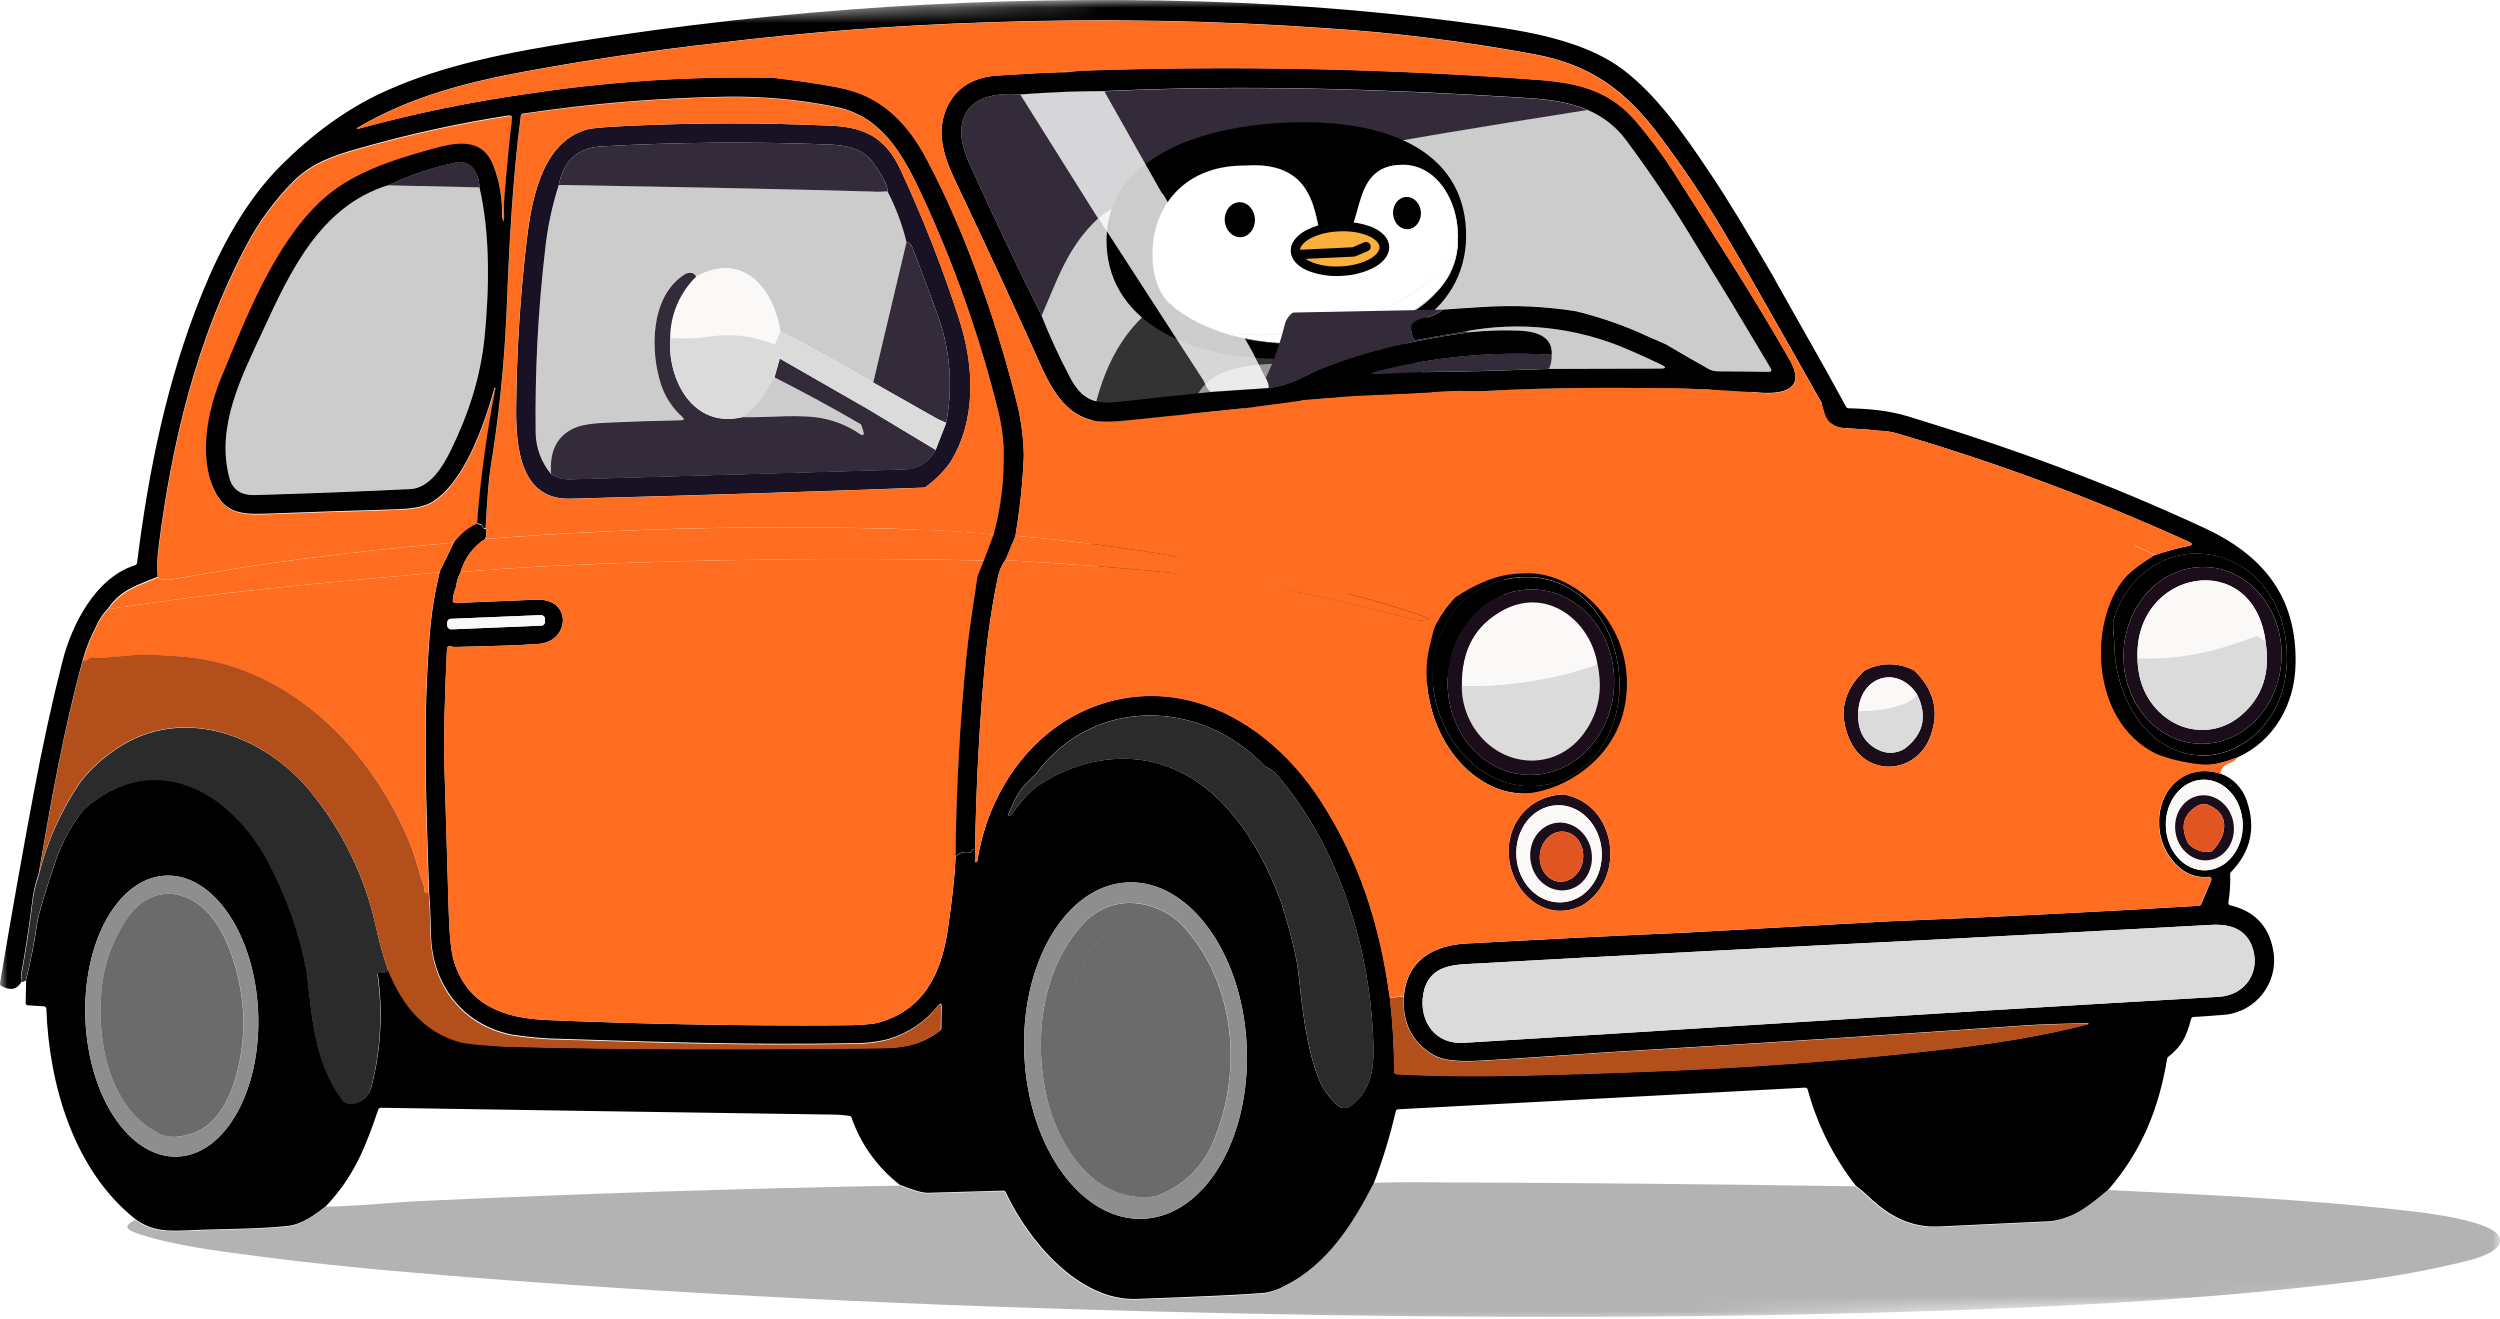
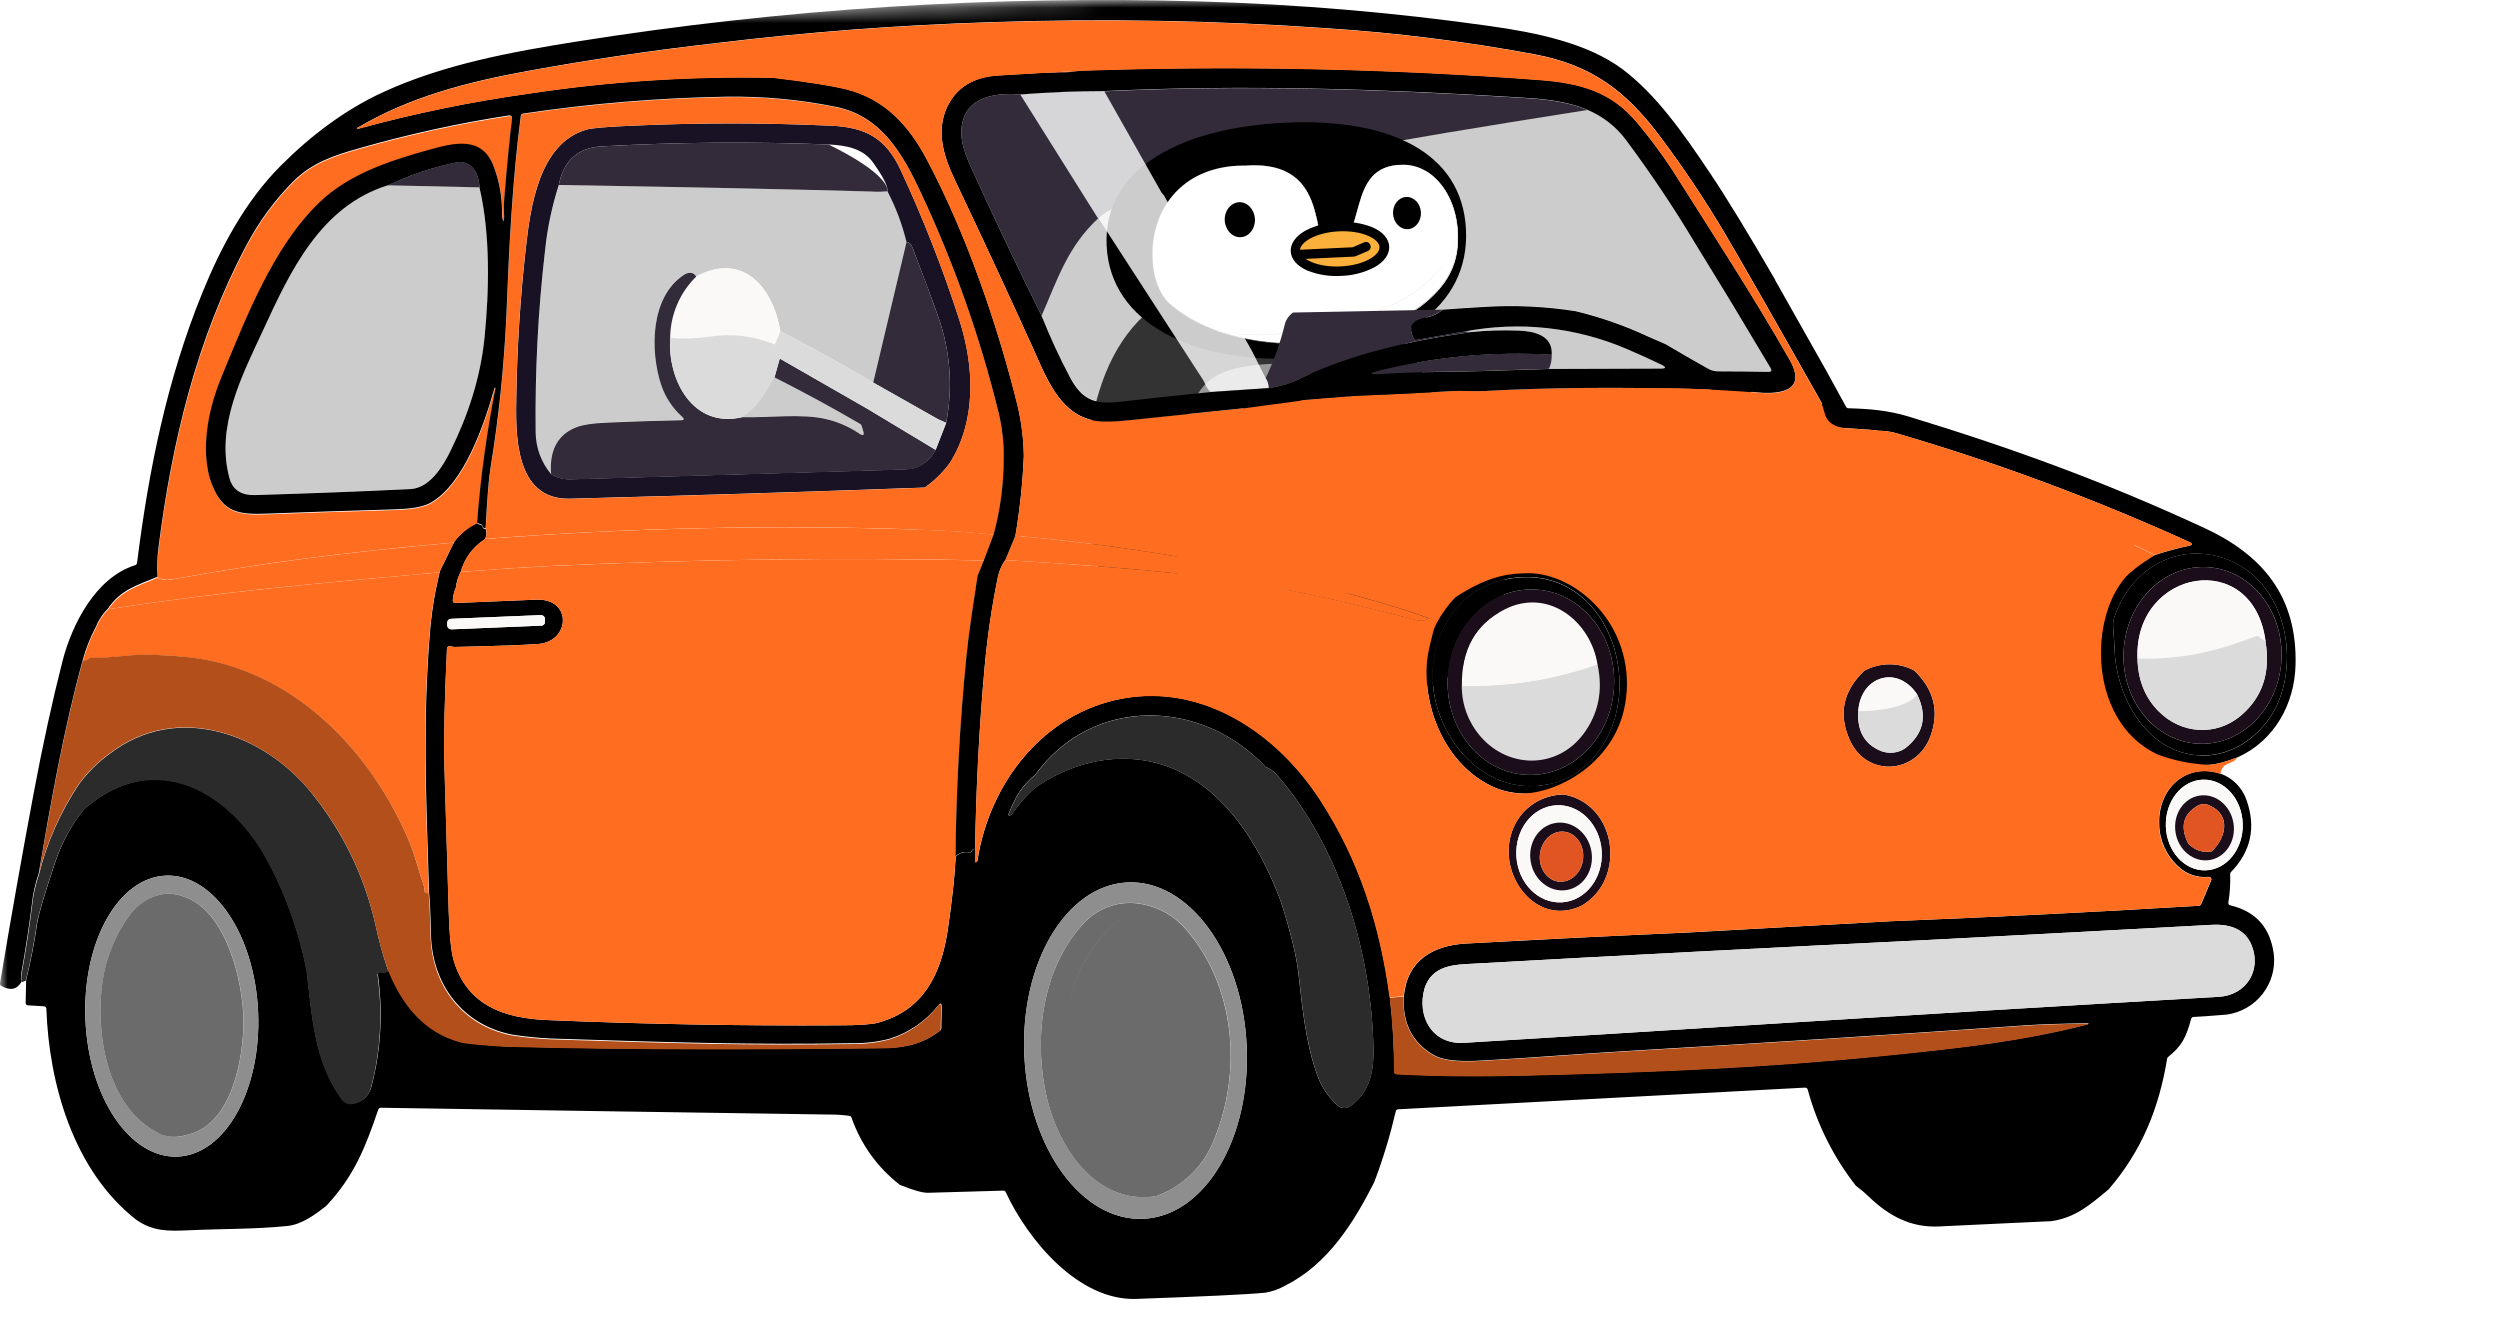
<svg xmlns="http://www.w3.org/2000/svg" width="163" height="86" viewBox="0 0 163 86" fill="none">
  <mask id="mask0_3_280" style="mask-type:luminance" maskUnits="userSpaceOnUse" x="-2" y="-3" width="166" height="93">
    <path d="M160.564 -2.601L-1.797 2.132L0.74 89.156L163.101 84.422L160.564 -2.601Z" fill="white" />
  </mask>
  <g mask="url(#mask0_3_280)">
    <path d="M70.552 4.61C69.763 4.743 68.959 4.79 68.162 4.751L70.552 4.61Z" fill="#A83C25" />
    <path d="M81.649 22.9C81.275 20.893 80.947 18.886 80.673 16.871C80.314 14.24 78.994 12.061 75.917 12.756L75.753 12.56C75.675 12.576 75.636 12.607 75.621 12.67C75.613 12.701 75.581 12.732 75.55 12.74C74.566 12.912 72.411 13.357 71.63 14.247H71.599L66.53 6.172C68.365 6.032 70.185 5.954 72.005 5.954C81.048 5.524 89.881 5.805 99.065 6.368C100.595 6.461 102.102 6.578 103.493 7.172C96.441 8.281 91.232 9.156 87.866 9.788C85.234 10.288 83.82 11.717 83.617 14.076C83.477 15.747 84.063 18.371 84.305 20.386C84.039 20.573 83.852 20.846 83.774 21.159C83.485 22.361 83.063 23.533 82.532 24.65L81.657 22.908L81.649 22.9ZM63.336 10.96C62.828 9.835 62.407 8.703 62.883 7.562C63.446 6.219 65.21 6.04 66.53 6.165L71.599 14.24C69.592 16.114 68.951 18.23 67.912 20.589C66.327 17.402 64.804 14.193 63.336 10.96Z" fill="#332B3A" />
    <path d="M61.923 30.194C61.47 30.811 60.923 31.35 60.298 31.787C52.59 32.069 44.874 32.311 37.166 32.514C33.504 32.607 33.621 28.203 33.668 25.743C33.722 22.572 33.926 19.409 34.277 16.254C34.574 13.591 35.113 9.335 38.26 8.445C38.588 8.351 39.564 8.265 41.204 8.195C45.523 8 49.849 8 54.168 8.195C56.401 8.289 57.752 8.984 58.728 11.092C60.197 14.255 61.47 17.504 62.539 20.815C63.523 23.853 63.695 27.406 61.923 30.202M36.432 12.061C35.995 13.435 35.691 14.856 35.542 16.293C35.081 20.245 34.878 24.228 34.925 28.203C34.941 29.195 35.292 30.147 35.925 30.905C36.307 31.147 36.753 31.264 37.206 31.248C43.992 31.053 50.771 30.85 57.557 30.647C58.705 30.616 59.33 30.585 59.431 30.561C60.111 30.405 60.689 29.952 61.001 29.327L61.688 27.57C62.141 25.251 61.962 22.853 61.165 20.628C60.798 19.581 60.236 18.09 59.494 16.145C59.4 15.911 59.275 15.786 59.103 15.778C58.822 14.63 58.408 13.521 57.862 12.475C57.932 12.029 57.19 10.975 56.925 10.6C56.284 9.694 55.191 9.468 54.019 9.421C49.076 9.226 44.14 9.265 39.205 9.546C37.635 9.632 36.721 10.538 36.432 12.061Z" fill="#191124" />
-     <path d="M57.862 12.475C57.526 12.506 57.198 12.514 56.862 12.49C52.106 12.35 45.296 12.209 36.432 12.061C36.721 10.538 37.635 9.632 39.205 9.546C44.14 9.265 49.084 9.226 54.019 9.421C55.199 9.468 56.292 9.687 56.925 10.6C57.19 10.975 57.924 12.03 57.862 12.475Z" fill="#332B3A" />
+     <path d="M57.862 12.475C57.526 12.506 57.198 12.514 56.862 12.49C52.106 12.35 45.296 12.209 36.432 12.061C36.721 10.538 37.635 9.632 39.205 9.546C44.14 9.265 49.084 9.226 54.019 9.421C57.19 10.975 57.924 12.03 57.862 12.475Z" fill="#332B3A" />
    <path d="M31.262 12.217L25.28 12.084C26.686 11.42 28.162 10.921 29.677 10.6C30.739 10.366 31.231 11.311 31.262 12.217Z" fill="#332B3A" />
    <path opacity="0.2" d="M25.28 12.084L31.262 12.217C31.981 15.286 31.903 18.964 31.591 22.01C31.325 24.611 30.536 27.016 29.404 29.328C28.896 30.366 28.045 31.826 26.749 31.881C23.367 32.045 19.986 32.17 16.604 32.272C15.776 32.295 15.175 31.967 14.964 31.178C14.043 27.82 15.768 24.509 17.159 21.51C18.931 17.683 20.899 13.443 25.28 12.076" fill="black" />
    <path opacity="0.2" d="M36.432 12.061C45.296 12.201 52.106 12.35 56.862 12.49C57.198 12.506 57.526 12.506 57.862 12.475C58.408 13.521 58.822 14.63 59.103 15.778L56.932 24.939C54.941 23.767 52.918 22.65 50.88 21.604C50.435 18.847 48.498 16.372 45.398 18.027C45.234 17.699 44.874 17.723 44.593 17.902C42.391 19.355 42.376 22.869 43.11 25.079C43.375 25.876 43.844 26.586 44.468 27.149C44.632 27.297 44.601 27.375 44.383 27.383C42.782 27.422 41.173 27.477 39.58 27.539C38.588 27.578 37.869 27.703 37.448 27.89C36.315 28.398 35.808 29.406 35.933 30.905C35.3 30.148 34.949 29.187 34.933 28.203C34.886 24.228 35.089 20.245 35.55 16.293C35.706 14.857 36.003 13.435 36.44 12.061" fill="black" />
    <path d="M59.103 15.778C59.267 15.786 59.4 15.911 59.494 16.145C60.244 18.082 60.798 19.581 61.165 20.628C61.962 22.854 62.141 25.251 61.688 27.57L61.134 27.32L56.932 24.946L59.103 15.786V15.778Z" fill="#332B3A" />
    <path d="M50.88 21.604L50.521 22.463C49.162 21.893 47.67 21.721 46.218 21.955C45.382 22.073 44.531 22.096 43.695 22.033C43.711 20.526 44.32 19.081 45.398 18.019C48.498 16.364 50.435 18.839 50.88 21.596" fill="#FAF9F7" />
    <path d="M45.398 18.027C44.32 19.081 43.703 20.526 43.695 22.041C43.516 24.743 45.156 27.961 48.389 27.203C50.13 27.242 52.278 26.953 53.848 27.32C54.621 27.5 55.363 27.82 56.019 28.265C56.284 28.445 56.37 28.383 56.276 28.078L56.167 27.734C56.151 27.695 56.128 27.664 56.089 27.641C54.254 26.571 52.387 25.563 50.497 24.603L50.841 23.377L56.573 26.665L61.009 29.335C60.697 29.96 60.119 30.421 59.439 30.577C59.338 30.601 58.705 30.632 57.565 30.663C50.786 30.866 44 31.069 37.213 31.264C36.76 31.28 36.315 31.163 35.933 30.921C35.808 29.421 36.315 28.414 37.448 27.906C37.877 27.711 38.588 27.594 39.58 27.555C41.181 27.485 42.782 27.43 44.383 27.399C44.609 27.399 44.632 27.313 44.468 27.164C43.844 26.602 43.375 25.891 43.109 25.095C42.376 22.877 42.391 19.363 44.593 17.918C44.867 17.738 45.234 17.707 45.398 18.043" fill="#332B3A" />
    <path opacity="0.2" d="M69.748 24.564C69.061 23.275 68.451 21.94 67.912 20.581C68.951 18.222 69.591 16.114 71.599 14.232H71.63C72.411 13.341 74.558 12.896 75.55 12.725C75.581 12.725 75.613 12.693 75.62 12.654C75.628 12.6 75.675 12.56 75.753 12.545L75.917 12.74L81.657 22.885L82.532 24.626C82.665 24.821 82.727 25.048 82.727 25.282L78.939 25.54C76.972 25.735 75.004 25.954 73.028 26.172C72.809 26.196 72.606 26.212 72.411 26.219C71.146 26.258 70.443 25.837 69.756 24.548L69.748 24.564ZM78.448 24.775C76.175 21.26 73.894 17.746 71.622 14.232C73.894 17.746 76.167 21.26 78.448 24.775ZM75.909 12.756C78.986 12.069 80.314 14.247 80.665 16.871C80.939 18.886 81.267 20.901 81.642 22.9L75.902 12.756H75.909Z" fill="black" />
    <path opacity="0.2" d="M115.441 23.994L113.02 19.948L112.427 18.972L110.474 15.786C109.131 13.537 107.647 11.326 106.031 9.148C105.382 8.265 104.5 7.578 103.485 7.156C96.433 8.265 91.224 9.14 87.858 9.772C85.226 10.272 83.813 11.701 83.61 14.06C83.469 15.731 84.055 18.355 84.297 20.37L94.074 20.175C94.972 20.104 95.871 20.05 96.769 19.995C98.76 19.87 100.767 19.964 102.743 20.276C104.352 20.667 105.921 21.213 107.429 21.916L108.608 22.432C109.545 22.986 110.466 23.517 111.372 24.025C111.575 24.142 111.802 24.197 112.036 24.197C113.122 24.197 114.207 24.212 115.293 24.228C115.496 24.228 115.543 24.15 115.441 23.978M104.883 9.772C104.883 9.772 104.898 9.757 104.906 9.749C104.906 9.757 104.89 9.765 104.883 9.772ZM105.148 10.155C105.148 10.155 105.125 10.139 105.117 10.132C105.133 10.132 105.14 10.147 105.148 10.155ZM105.094 10.116C105.094 10.116 105.07 10.116 105.062 10.116C105.07 10.116 105.086 10.116 105.094 10.116ZM105.031 10.108C105.031 10.108 105.015 10.108 105.008 10.108C105.015 10.108 105.023 10.108 105.031 10.108ZM104.969 10.116C104.969 10.116 104.929 10.132 104.914 10.147C104.929 10.132 104.945 10.124 104.969 10.116ZM104.922 9.718C104.922 9.718 104.922 9.694 104.929 9.687C104.929 9.694 104.929 9.71 104.922 9.718ZM104.929 9.655C104.929 9.655 104.929 9.632 104.929 9.624C104.929 9.632 104.929 9.648 104.929 9.655ZM104.914 9.577C104.914 9.577 104.914 9.585 104.914 9.593C104.914 9.577 104.898 9.562 104.89 9.546C104.89 9.554 104.906 9.562 104.906 9.577M88.069 17.512C88.069 17.512 88.077 17.527 88.084 17.543C88.084 17.535 88.069 17.527 88.069 17.512ZM88.17 17.59C88.17 17.59 88.194 17.59 88.202 17.59C88.194 17.59 88.178 17.59 88.17 17.59ZM88.116 17.566C88.116 17.566 88.131 17.582 88.139 17.582C88.131 17.582 88.123 17.574 88.116 17.566ZM88.256 17.598C88.256 17.598 88.241 17.598 88.233 17.598C88.248 17.598 88.256 17.598 88.272 17.598H88.256Z" fill="black" />
    <path d="M61.134 27.32L56.932 24.939C54.941 23.767 52.918 22.65 50.88 21.604L50.521 22.463C49.162 21.893 47.67 21.721 46.218 21.955C45.382 22.073 44.531 22.096 43.695 22.033C43.516 24.735 45.156 27.953 48.389 27.195C49.568 26.352 49.857 25.673 50.497 24.603L50.841 23.377L56.573 26.664L61.009 29.335L61.696 27.578L61.142 27.328L61.134 27.32Z" fill="#DBDBDB" />
    <path d="M31.106 34.122C31.169 34.177 31.247 34.208 31.325 34.216C31.387 34.232 31.442 34.279 31.458 34.349C31.473 34.435 31.559 34.497 31.645 34.489H31.661C31.747 34.708 31.731 34.958 31.606 35.161C30.841 35.653 30.279 36.411 30.036 37.293C29.872 37.598 29.763 37.941 29.732 38.285C29.615 38.558 29.544 38.839 29.521 39.136C29.513 39.23 29.576 39.308 29.669 39.316C29.669 39.316 29.685 39.316 29.693 39.316C31.45 39.238 33.207 39.167 34.972 39.097C37.346 39.011 37.166 41.846 35.089 41.987C34.019 42.065 32.208 42.127 29.654 42.182C29.584 42.182 29.513 42.174 29.443 42.151C29.404 42.143 29.373 42.135 29.334 42.127C29.24 42.111 29.154 42.182 29.146 42.268C29.146 42.268 29.146 42.276 29.146 42.283C28.982 45.618 28.927 48.226 28.982 50.101C29.068 53.193 29.162 56.286 29.256 59.378C29.302 61.011 29.419 62.12 29.607 62.705C30.505 65.563 32.871 66.391 35.683 66.508C42.016 66.774 48.35 66.891 54.691 66.852C55.987 66.852 56.831 66.79 57.214 66.688C60.212 65.891 61.36 63.51 61.79 60.667C62.071 58.769 62.251 57.168 62.313 55.856C62.54 55.614 62.875 55.513 63.203 55.583C63.274 55.599 63.344 55.559 63.36 55.497C63.399 55.403 63.492 55.341 63.594 55.349L63.578 56.161C63.578 56.161 63.586 56.192 63.602 56.208C63.664 56.247 63.727 56.153 63.734 56.098C64.515 51.038 68.053 46.461 73.239 45.532C78.518 44.587 83.274 47.844 86.038 52.084C88.654 56.09 89.982 60.331 90.623 65.025C90.81 66.626 90.904 68.242 90.904 69.851C90.904 69.937 90.974 70.015 91.06 70.023C93.465 70.155 96.284 70.187 99.51 70.109C107.874 69.898 115.105 69.601 122.868 68.82C128.053 68.297 131.818 67.867 136.097 66.782C136.167 66.766 136.222 66.711 136.113 66.711C134.27 66.743 132.95 66.79 132.161 66.844C123.563 67.445 114.965 68 106.366 68.508C103.274 68.687 100.134 68.945 97.011 69.125C95.933 69.187 94.332 69.296 93.426 68.757C92.059 67.938 91.427 66.665 91.536 64.954C91.747 62.611 93.434 61.643 95.605 61.518C100.431 61.253 105.257 61.011 110.084 60.8L123.258 60.066C129.92 59.8 136.62 59.464 143.368 59.058C143.43 59.058 143.485 59.011 143.516 58.957L144.172 57.403C144.211 57.317 144.172 57.215 144.086 57.184C144.063 57.176 144.032 57.168 144.008 57.168C143.274 57.246 142.54 56.996 142.009 56.473C141.244 55.77 140.798 54.779 140.783 53.74C140.689 51.452 142.517 49.694 144.789 50.444C145.586 50.733 146.203 51.374 146.476 52.17C147.101 53.951 146.765 55.52 145.453 56.864C145.422 56.895 145.406 56.942 145.406 56.989C145.43 57.606 145.39 58.23 145.289 58.84C145.273 58.925 145.328 59.011 145.414 59.027C146.952 59.394 147.874 60.323 148.186 61.823C148.624 63.744 147.413 65.657 145.492 66.094C145.305 66.141 145.109 66.165 144.914 66.173C144.039 66.243 143.407 66.29 143.016 66.305C142.946 66.305 142.884 66.36 142.86 66.43C142.532 67.672 142.235 68.211 141.361 68.914C141.33 68.937 141.306 68.976 141.298 69.015C140.767 72.272 139.635 75.052 137.479 77.551C136.222 78.597 135.293 79.394 133.747 79.621C133.707 79.621 132.856 79.667 131.201 79.738C129.615 79.808 128.03 79.886 126.445 79.964C124.594 80.058 123.149 79.277 121.853 78.027C121.587 77.77 121.298 77.528 121.001 77.309C119.549 75.45 118.479 73.318 117.862 71.038C117.839 70.96 117.768 70.913 117.69 70.913L91.161 72.326C91.083 72.326 91.021 72.381 91.005 72.459C90.638 74.029 90.169 75.575 89.599 77.082C88.256 79.73 86.569 82.432 83.797 83.822C83.391 84.049 82.954 84.205 82.501 84.283C81.29 84.4 78.479 84.533 74.074 84.689C70.302 84.814 67.007 80.823 65.577 77.731C65.546 77.668 65.492 77.629 65.421 77.629C63.773 77.676 62.133 77.723 60.501 77.77C60.158 77.778 59.548 77.606 58.674 77.254C57.221 76.13 56.12 74.607 55.519 72.865C55.495 72.803 55.449 72.764 55.386 72.756C55.003 72.701 54.613 72.67 54.222 72.67C44.429 72.529 34.628 72.381 24.828 72.225C24.757 72.225 24.687 72.272 24.663 72.342C23.843 74.755 23.109 76.668 21.259 78.636C20.548 79.191 19.673 79.839 18.744 79.933C16.62 80.152 14.457 80.112 12.317 80.214C10.958 80.276 9.943 80.292 8.849 79.503C4.804 76.317 3.195 70.694 3.023 65.774C3.023 65.688 2.953 65.618 2.867 65.61L1.829 65.548C1.735 65.548 1.665 65.47 1.672 65.376L1.704 63.9C2.008 62.674 2.25 61.432 2.43 60.175C2.516 59.613 2.922 58.238 3.656 56.059C4.07 54.872 4.679 53.763 5.46 52.779C10.091 48.664 15.12 51.616 17.534 56.247C18.697 58.457 19.533 60.831 20.001 63.283C20.36 66.313 20.501 69.156 22.266 71.608C22.43 71.858 22.719 71.983 23.008 71.944C23.32 71.905 23.609 71.772 23.828 71.553C24.031 71.343 24.172 71.077 24.234 70.788C24.843 68.43 24.976 65.969 24.64 63.556C24.625 63.463 24.695 63.377 24.781 63.369C24.804 63.369 24.835 63.369 24.859 63.369C25.031 63.424 25.21 63.385 25.351 63.275C26.249 65.493 27.662 67.289 30.068 67.938C30.396 68.023 31.333 68.117 32.895 68.219C41.048 68.445 49.865 68.406 57.557 68.328C59.056 68.312 60.197 68.047 61.313 67.18C61.352 67.149 61.376 67.102 61.376 67.047L61.399 65.657C61.399 65.399 61.321 65.368 61.157 65.571C60.337 66.602 59.228 67.352 57.971 67.734C57.174 67.938 56.354 68.031 55.534 68.016C48.99 68.125 44.156 67.977 35.909 67.711C35.066 67.672 34.215 67.586 33.379 67.453C30.146 66.813 28.17 64.158 28.1 60.917C28.076 59.683 28.029 58.754 27.975 58.144C27.756 51.444 27.584 46.93 28.022 41.346C28.1 40.378 28.225 39.417 28.412 38.465L28.678 37.246L29.623 35.309C30.021 34.771 30.544 34.341 31.145 34.06M35.526 40.347C35.526 40.206 35.402 40.097 35.261 40.105L29.396 40.347C29.256 40.347 29.146 40.471 29.154 40.612V40.792C29.17 40.932 29.287 41.042 29.427 41.034L35.292 40.792C35.433 40.792 35.542 40.667 35.534 40.526V40.347H35.526ZM67.53 50.468C66.546 51.358 66.28 51.788 65.765 53.045C65.718 53.154 65.757 53.193 65.866 53.162C65.921 53.146 65.968 53.107 65.991 53.06C66.421 52.436 66.921 51.858 67.491 51.358C69.662 49.827 72.403 49.101 74.988 49.648C79.4 50.585 82.079 54.88 83.524 58.816C84.164 60.839 84.547 62.408 84.664 63.525C84.906 65.704 85.14 68.062 85.898 70.132C86.156 70.858 86.593 71.499 87.155 72.022C87.405 72.295 87.827 72.319 88.108 72.069C89.318 71.163 89.584 69.835 89.545 68.266C89.404 62.065 87.366 55.294 83.274 50.538C83.071 50.296 82.813 50.116 82.516 49.999C78.362 45.563 71.286 45.337 67.53 50.468ZM143.805 56.746C145.187 56.708 146.273 55.349 146.226 53.716C146.179 52.084 145.023 50.796 143.633 50.835C142.243 50.874 141.166 52.233 141.212 53.865C141.259 55.497 142.423 56.786 143.805 56.746ZM11.583 75.411C14.691 75.278 17.041 71.077 16.831 66.016C16.62 60.956 13.933 56.965 10.817 57.09C7.701 57.215 5.358 61.424 5.569 66.485C5.78 71.546 8.467 75.536 11.583 75.411ZM74.566 79.464C78.572 79.269 81.571 74.201 81.282 68.148C80.993 62.096 77.503 57.34 73.504 57.535C69.506 57.73 66.499 62.799 66.788 68.851C67.077 74.904 70.568 79.66 74.566 79.464ZM125.75 61.284C115.683 61.776 105.609 62.299 95.55 62.861C94.379 62.924 93.301 63.174 92.887 64.423C92.356 66.243 93.356 68.117 95.441 67.992C109.029 67.18 122.446 66.274 144.656 64.993C146.453 64.892 147.46 63.275 146.812 61.651C146.421 60.675 145.554 60.23 144.203 60.3C138.057 60.636 131.903 60.964 125.75 61.284Z" fill="black" />
    <path d="M31.606 35.153C30.841 35.645 30.279 36.403 30.036 37.285C32.52 37.098 34.386 36.973 35.644 36.91C45.148 36.465 54.66 36.34 64.164 36.536L64.796 34.857C63.117 34.677 61.431 34.568 59.744 34.529C50.365 34.208 40.97 34.419 31.606 35.145" fill="#FF6D20" />
    <path d="M10.286 37.668C9.013 38.207 7.897 38.488 7.077 39.714C14.503 38.574 20.134 38.082 28.639 37.316L29.584 35.38C22.305 36.028 17.018 36.723 11.208 37.785C10.895 37.855 10.567 37.816 10.278 37.668" fill="#FF6D20" />
    <path d="M143.454 49.257C139.893 49.093 137.909 45.329 137.862 42.143C137.862 41.651 137.714 40.729 137.8 40.425C138.651 37.512 141.392 35.513 144.469 36.239C148.545 37.207 149.951 42.049 148.631 45.563C147.835 47.68 145.75 49.351 143.454 49.249M143.383 48.492C146.226 48.601 148.631 46.118 148.756 42.932C148.881 39.753 146.679 37.082 143.829 36.973C140.978 36.864 138.581 39.347 138.456 42.533C138.331 45.712 140.533 48.383 143.383 48.492Z" fill="black" />
    <path d="M29.404 40.347L35.269 40.105C35.409 40.105 35.527 40.206 35.534 40.347V40.526C35.55 40.667 35.441 40.784 35.3 40.792L29.435 41.034C29.295 41.034 29.177 40.932 29.17 40.792V40.612C29.154 40.472 29.263 40.355 29.404 40.347Z" fill="#FAF9F7" />
    <path d="M143.383 48.492C140.541 48.383 138.338 45.712 138.456 42.533C138.581 39.355 140.986 36.864 143.829 36.973C146.671 37.082 148.873 39.753 148.756 42.932C148.631 46.11 146.226 48.601 143.383 48.492ZM139.362 42.924C139.393 44.322 139.846 45.462 140.72 46.352C142.204 47.867 144.492 48.023 146.109 46.649C147.515 45.454 148.046 43.845 147.71 41.815C146.913 35.684 139.135 37.09 139.362 42.924Z" fill="#1C0D1A" />
    <path d="M147.71 41.823L147.249 41.495C147.202 41.464 147.14 41.456 147.093 41.479C144.453 42.51 142.181 43.017 139.369 42.932C139.143 37.098 146.921 35.7 147.718 41.823" fill="#FAF9F7" />
    <path d="M147.71 41.823C148.046 43.853 147.515 45.462 146.109 46.657C144.492 48.031 142.196 47.875 140.72 46.36C139.846 45.47 139.393 44.322 139.362 42.932C142.181 43.017 144.445 42.502 147.085 41.479C147.14 41.456 147.194 41.463 147.241 41.495L147.702 41.823H147.71Z" fill="#DBDBDB" />
    <path d="M124.812 43.72C126.085 44.946 126.445 46.352 125.89 47.938C124.992 50.499 121.681 50.733 120.587 48.211C119.853 46.532 120.174 45.04 121.548 43.736C122.563 43.174 123.797 43.174 124.812 43.72ZM121.158 46.368C121.072 47.664 121.571 48.531 122.641 48.968C123.157 49.164 123.743 49.101 124.203 48.797C125.414 47.852 125.679 46.68 124.992 45.274C123.68 43.314 121.298 44.119 121.158 46.36" fill="#1C0D1A" />
    <path d="M125 45.275C124.344 46.18 122.181 46.383 121.165 46.36C121.306 44.111 123.696 43.314 125 45.275Z" fill="#FAF9F7" />
    <path d="M125 45.275C125.687 46.68 125.422 47.859 124.211 48.797C123.75 49.101 123.165 49.164 122.649 48.968C121.572 48.523 121.079 47.656 121.165 46.368C122.181 46.383 124.352 46.18 125 45.282" fill="#DBDBDB" />
    <path d="M20.36 51.756C17.229 47.82 11.544 45.774 7.162 49.14C6.413 49.679 5.749 50.335 5.194 51.069C3.968 52.889 3.062 54.904 2.539 57.036C2.313 57.684 2.164 58.363 2.094 59.05C1.946 60.276 1.719 61.784 1.399 63.58C1.399 63.728 1.407 63.885 1.446 64.033L1.68 63.939C1.985 62.713 2.227 61.471 2.406 60.214C2.492 59.652 2.898 58.277 3.633 56.099C4.046 54.911 4.656 53.803 5.437 52.819C10.068 48.703 15.097 51.655 17.51 56.286C18.674 58.496 19.509 60.87 19.978 63.322C20.337 66.352 20.478 69.195 22.243 71.655C22.407 71.905 22.695 72.03 22.985 71.991C23.297 71.952 23.586 71.819 23.805 71.6C24.008 71.389 24.148 71.124 24.211 70.835C24.82 68.477 24.953 66.016 24.617 63.603C24.617 63.58 24.617 63.556 24.617 63.525C24.648 63.439 24.742 63.385 24.828 63.416C24.999 63.471 25.179 63.432 25.32 63.322C24.968 62.299 24.687 61.261 24.46 60.206C23.75 57.114 22.344 54.224 20.353 51.756" fill="#2B2B2B" />
    <path d="M83.282 50.546C83.079 50.304 82.813 50.124 82.524 50.007C78.369 45.571 71.294 45.345 67.538 50.476C66.554 51.366 66.288 51.795 65.773 53.053C65.726 53.162 65.765 53.201 65.874 53.17C65.929 53.154 65.976 53.115 65.999 53.068C66.429 52.444 66.928 51.866 67.499 51.366C69.67 49.835 72.411 49.109 74.996 49.656C79.408 50.593 82.087 54.888 83.531 58.824C84.172 60.854 84.555 62.424 84.672 63.533C84.914 65.712 85.148 68.07 85.906 70.14C86.163 70.866 86.601 71.507 87.163 72.03C87.413 72.303 87.835 72.327 88.116 72.077C89.326 71.171 89.592 69.843 89.553 68.273C89.412 62.073 87.374 55.302 83.282 50.546ZM83.633 58.855C83.633 58.855 83.664 58.855 83.672 58.84C83.656 58.84 83.649 58.855 83.633 58.855ZM83.688 58.824C83.688 58.824 83.695 58.816 83.703 58.808C83.703 58.808 83.695 58.816 83.688 58.824ZM83.719 58.777C83.719 58.777 83.719 58.746 83.719 58.738C83.719 58.754 83.719 58.769 83.719 58.777Z" fill="#2B2B2B" />
    <path d="M101.938 51.795C105.421 52.404 106.078 57.309 103.141 59.043C100.83 60.183 98.721 58.324 98.401 56.075C98.088 53.865 99.619 51.858 101.931 51.803M101.853 58.832C103.391 58.73 104.539 57.239 104.43 55.489C104.32 53.74 102.985 52.404 101.446 52.506C99.908 52.608 98.76 54.099 98.869 55.849C98.979 57.598 100.314 58.933 101.853 58.832Z" fill="#1C0D1A" />
    <path d="M143.805 56.746C142.423 56.786 141.259 55.497 141.212 53.865C141.166 52.233 142.243 50.874 143.633 50.835C145.023 50.796 146.179 52.084 146.226 53.716C146.273 55.349 145.187 56.708 143.805 56.746ZM144.063 56.075C145.109 55.911 145.804 54.841 145.625 53.677C145.445 52.514 144.453 51.709 143.407 51.873C142.36 52.037 141.665 53.107 141.845 54.271C142.025 55.434 143.016 56.239 144.063 56.075Z" fill="#FAF9F7" />
    <path d="M101.853 58.832C100.314 58.933 98.979 57.59 98.869 55.849C98.76 54.099 99.908 52.608 101.446 52.506C102.985 52.405 104.32 53.748 104.43 55.489C104.539 57.239 103.391 58.73 101.853 58.832ZM102.173 58.027C103.266 57.832 103.977 56.7 103.758 55.489C103.539 54.287 102.485 53.467 101.392 53.662C100.298 53.857 99.588 54.989 99.806 56.2C100.025 57.403 101.079 58.223 102.173 58.027Z" fill="#FAF9F7" />
    <path d="M144.063 56.075C143.016 56.239 142.025 55.427 141.845 54.271C141.665 53.107 142.36 52.038 143.407 51.873C144.453 51.709 145.445 52.522 145.625 53.678C145.804 54.833 145.109 55.911 144.063 56.075ZM142.688 55.013C143.063 55.419 143.61 55.606 144.149 55.52C144.188 55.52 144.219 55.497 144.242 55.474C145.125 54.607 145.469 53.178 144.118 52.545C143.868 52.397 143.555 52.389 143.305 52.522C142.345 53.076 142.126 53.888 142.657 54.966C142.665 54.982 142.673 54.997 142.688 55.013Z" fill="#1C0D1A" />
    <path d="M102.173 58.027C101.079 58.222 100.017 57.403 99.806 56.2C99.588 54.997 100.298 53.857 101.392 53.662C102.485 53.467 103.547 54.287 103.758 55.489C103.969 56.692 103.266 57.832 102.173 58.027ZM101.657 57.481C102.438 57.551 103.133 56.879 103.219 55.981C103.305 55.083 102.743 54.294 101.962 54.224C101.181 54.154 100.486 54.825 100.4 55.724C100.314 56.622 100.876 57.41 101.657 57.489V57.481Z" fill="#1C0D1A" />
    <path d="M142.688 55.013C142.688 55.013 142.665 54.982 142.657 54.966C142.126 53.888 142.345 53.068 143.305 52.522C143.563 52.389 143.868 52.397 144.117 52.545C145.461 53.178 145.125 54.615 144.242 55.474C144.219 55.497 144.18 55.513 144.149 55.52C143.61 55.606 143.055 55.419 142.688 55.013Z" fill="#E05521" />
    <path d="M103.219 55.981C103.133 56.879 102.438 57.551 101.657 57.481C100.876 57.41 100.314 56.622 100.4 55.724C100.486 54.825 101.181 54.154 101.962 54.224C102.743 54.294 103.305 55.083 103.219 55.981Z" fill="#E05521" />
    <path d="M11.583 75.411C8.474 75.544 5.78 71.546 5.569 66.485C5.358 61.425 7.709 57.223 10.817 57.09C13.925 56.965 16.62 60.956 16.831 66.017C17.041 71.077 14.691 75.279 11.583 75.411ZM12.145 74.006C15.144 73.412 15.901 68.937 15.878 66.501C15.854 64.041 14.784 59.363 11.996 58.465C10.638 57.918 9.209 58.59 8.404 59.738C7.506 60.995 6.92 62.44 6.694 63.971C6.194 67.297 6.944 72.186 10.349 73.888C10.911 74.154 11.559 74.193 12.153 74.006" fill="#8E8E8E" />
    <path d="M59.744 34.536C61.431 34.575 63.117 34.685 64.796 34.864C65.218 33.295 65.437 31.678 65.445 30.046C65.476 29 65.359 27.961 65.117 26.938C63.906 22.01 62.212 17.207 60.056 12.607C58.861 10.046 57.463 7.601 54.519 7C52.153 6.516 49.732 6.297 47.319 6.336C42.891 6.414 38.478 6.781 34.105 7.437C34.035 7.445 33.972 7.508 33.965 7.578C33.41 11.803 33.191 16.254 33.02 20.69C32.864 24.009 32.52 27.313 31.981 30.593C31.872 31.28 31.77 32.568 31.669 34.466C31.755 34.685 31.739 34.935 31.614 35.138C40.978 34.411 50.365 34.201 59.752 34.521M33.66 25.743C33.715 22.572 33.918 19.409 34.269 16.254C34.566 13.591 35.105 9.335 38.252 8.445C38.58 8.351 39.556 8.265 41.196 8.195C45.515 8 49.841 8 54.16 8.195C56.394 8.289 57.752 8.984 58.721 11.092C60.189 14.255 61.462 17.504 62.532 20.815C63.516 23.853 63.688 27.406 61.915 30.202C61.462 30.819 60.915 31.358 60.291 31.795C52.583 32.076 44.867 32.319 37.159 32.522C33.496 32.615 33.613 28.211 33.66 25.751" fill="#FF6D20" />
    <path d="M11.216 37.777C17.018 36.715 22.305 36.02 29.591 35.372C29.99 34.833 30.513 34.404 31.114 34.123C31.341 31.186 31.739 28.265 32.317 25.376C32.317 25.36 32.317 25.345 32.309 25.329C32.293 25.306 32.278 25.306 32.262 25.337C31.567 27.781 30.263 31.6 28.092 32.826C27.389 33.224 26.186 33.24 25.491 33.264C22.789 33.342 20.087 33.435 17.385 33.537C15.573 33.607 14.582 33.443 13.879 31.748C13.754 31.452 13.66 31.155 13.598 30.843C13.176 28.851 13.66 26.563 14.457 24.626C16.065 20.745 17.822 16.145 20.845 13.24C22.805 11.366 25.437 10.53 28.022 9.804C29.599 9.366 31.442 8.882 32.2 10.882C32.598 11.92 32.778 13.029 32.746 14.138C32.746 14.169 32.746 14.201 32.754 14.232C32.84 14.56 32.879 14.544 32.887 14.193C32.887 13.841 32.848 13.49 32.887 12.967C33.074 10.678 33.246 8.937 33.395 7.758C33.395 7.742 33.395 7.726 33.395 7.711C33.379 7.617 33.293 7.555 33.207 7.57C29.904 8.078 26.631 8.796 23.422 9.718C21.774 10.179 20.329 10.671 19.127 11.881C17.908 13.115 16.877 14.521 16.073 16.051C12.816 22.182 11.223 28.875 10.357 35.684C10.271 36.34 10.247 36.996 10.286 37.653C10.575 37.801 10.903 37.84 11.216 37.77" fill="#FF6D20" />
    <path d="M64.164 36.544C54.652 36.34 45.148 36.465 35.644 36.918C34.386 36.981 32.52 37.098 30.036 37.293C29.872 37.598 29.763 37.941 29.732 38.285C29.615 38.558 29.544 38.84 29.521 39.136C29.521 39.136 29.521 39.152 29.521 39.16C29.521 39.253 29.607 39.324 29.693 39.316C31.45 39.238 33.207 39.167 34.972 39.097C37.346 39.011 37.166 41.846 35.089 41.987C34.019 42.065 32.208 42.127 29.654 42.182C29.584 42.182 29.513 42.174 29.443 42.151C29.404 42.143 29.373 42.135 29.334 42.127C29.334 42.127 29.326 42.127 29.318 42.127C29.224 42.127 29.146 42.197 29.138 42.283C28.974 45.618 28.92 48.227 28.974 50.101C29.06 53.193 29.154 56.286 29.248 59.378C29.295 61.011 29.412 62.12 29.599 62.705C30.497 65.564 32.864 66.391 35.675 66.508C42.008 66.774 48.342 66.891 54.683 66.852C55.98 66.852 56.823 66.79 57.206 66.688C60.205 65.891 61.352 63.51 61.782 60.667C62.063 58.769 62.243 57.168 62.305 55.856C62.352 51.499 62.586 47.149 63.016 42.822C63.188 41.112 63.477 39.324 63.742 37.574L64.164 36.528V36.544Z" fill="#FF6D20" />
    <path d="M7.077 39.706C6.725 40.058 6.444 40.479 6.257 40.94C5.897 41.627 5.608 42.354 5.405 43.103C5.562 43.119 5.718 43.057 5.819 42.947C5.85 42.916 5.897 42.893 5.944 42.9C7.28 42.932 8.607 42.643 9.88 42.697C10.739 42.729 11.473 42.775 12.082 42.838C19.049 43.51 24.312 49 26.803 55.169C27.116 55.942 27.334 56.911 27.639 57.77C27.717 57.98 27.6 58.387 27.951 58.215C27.733 51.514 27.561 47 27.998 41.417C28.076 40.448 28.201 39.488 28.389 38.535L28.654 37.317C20.15 38.082 14.511 38.582 7.092 39.714" fill="#FF6D20" />
    <path d="M68.272 71.663C67.366 67.906 67.873 63.244 70.576 60.292C71.528 59.183 73.012 58.668 74.449 58.949L74.144 59.277C74.144 59.277 74.09 59.324 74.058 59.332C73.777 59.394 73.52 59.519 73.293 59.699C70.747 61.682 69.56 64.384 69.459 67.594C69.56 64.392 70.747 61.69 73.293 59.699C73.52 59.519 73.785 59.394 74.058 59.332C74.09 59.324 74.121 59.308 74.144 59.277L74.449 58.949C75.558 59.144 76.565 59.714 77.299 60.566C80.564 64.291 81.001 69.898 79.135 74.357C78.463 76.059 77.097 77.379 75.371 77.996C75.144 78.035 74.918 78.051 74.691 78.059C71.239 78.16 69.006 74.732 68.272 71.663ZM10.341 73.888C6.936 72.186 6.194 67.297 6.686 63.97C6.913 62.448 7.498 60.995 8.396 59.738C9.201 58.59 10.63 57.918 11.989 58.465C14.769 59.363 15.847 64.041 15.87 66.501C15.893 68.937 15.136 73.412 12.137 74.006C11.903 74.076 11.653 74.115 11.411 74.123C11.036 74.138 10.669 74.06 10.333 73.896L10.341 73.888Z" fill="#6B6B6B" />
    <path d="M74.566 79.464C70.56 79.66 67.085 74.904 66.788 68.851C66.491 62.799 69.498 57.731 73.504 57.535C77.503 57.34 80.986 62.096 81.282 68.148C81.579 74.201 78.572 79.269 74.566 79.464ZM75.378 77.988C77.096 77.379 78.471 76.052 79.142 74.349C81.009 69.89 80.572 64.283 77.307 60.558C76.565 59.706 75.566 59.136 74.457 58.941C73.02 58.66 71.536 59.175 70.583 60.284C67.881 63.236 67.374 67.898 68.279 71.655C69.068 74.911 71.544 78.59 75.378 77.981" fill="#8E8E8E" />
    <path d="M146.812 61.651C146.421 60.675 145.554 60.23 144.203 60.3C138.057 60.636 131.903 60.964 125.75 61.284C115.683 61.776 105.609 62.299 95.55 62.861C94.379 62.924 93.301 63.174 92.887 64.423C92.356 66.243 93.356 68.117 95.441 67.992C109.029 67.18 122.446 66.274 144.656 64.993C146.453 64.892 147.46 63.275 146.812 61.651Z" fill="#DBDBDB" />
    <path d="M127.889 30.866C127.733 30.936 127.733 31.022 127.905 31.116C129.475 32.029 130.982 33.053 132.403 34.185C133.442 34.825 134.363 35.645 135.129 36.598C135.472 36.871 135.746 37.223 135.91 37.629C136.644 38.457 137.136 39.472 137.339 40.565C137.714 38.652 138.776 37.199 140.517 36.2C136.402 34.216 132.185 32.436 127.889 30.874" fill="#FF6D20" />
    <path d="M61.126 65.626C60.306 66.657 59.197 67.407 57.94 67.789C57.143 67.992 56.323 68.086 55.503 68.07C48.959 68.18 44.125 68.031 35.878 67.766C35.035 67.727 34.183 67.641 33.348 67.508C30.115 66.868 28.139 64.213 28.069 60.972C28.045 59.738 27.998 58.808 27.944 58.199C27.592 58.371 27.709 57.957 27.631 57.754C27.327 56.895 27.1 55.927 26.796 55.154C24.304 48.984 19.041 43.494 12.075 42.822C11.466 42.768 10.731 42.721 9.872 42.682C8.599 42.635 7.28 42.916 5.936 42.885C5.89 42.885 5.843 42.9 5.811 42.932C5.702 43.041 5.546 43.103 5.398 43.088C4.148 47.641 3.32 52.366 2.524 57.02C3.055 54.888 3.953 52.873 5.179 51.054C5.733 50.319 6.397 49.663 7.147 49.125C11.528 45.751 17.213 47.805 20.345 51.741C22.344 54.209 23.75 57.098 24.453 60.191C24.679 61.245 24.96 62.284 25.312 63.307C26.218 65.525 27.623 67.321 30.029 67.969C30.349 68.055 31.294 68.148 32.856 68.25C41.009 68.477 49.826 68.438 57.518 68.359C59.017 68.344 60.158 68.078 61.274 67.211C61.313 67.18 61.337 67.133 61.337 67.079L61.36 65.689C61.36 65.431 61.282 65.4 61.118 65.603" fill="#B34F1A" />
    <path d="M136.097 66.735C134.254 66.766 132.934 66.813 132.146 66.868C123.547 67.469 114.949 68.024 106.351 68.531C103.258 68.711 100.119 68.969 96.995 69.148C95.917 69.211 94.316 69.32 93.41 68.781C92.044 67.961 91.411 66.688 91.521 64.978L90.607 65.056C90.794 66.657 90.888 68.273 90.888 69.882C90.888 69.968 90.958 70.046 91.044 70.054C93.45 70.187 96.269 70.218 99.494 70.14C107.858 69.929 115.09 69.632 122.852 68.851C128.038 68.328 131.802 67.899 136.082 66.813C136.152 66.797 136.206 66.743 136.097 66.743" fill="#B34F1A" />
-     <path opacity="0.3" d="M58.643 77.293C59.51 77.645 60.119 77.817 60.47 77.809C62.102 77.762 63.742 77.715 65.39 77.668C65.46 77.668 65.515 77.707 65.546 77.77C66.975 80.862 70.263 84.853 74.043 84.728C78.448 84.58 81.259 84.447 82.469 84.322C82.922 84.244 83.368 84.088 83.766 83.861C86.538 82.471 88.225 79.769 89.568 77.122C90.451 77.09 91.341 77.083 92.223 77.083C101.806 77.114 111.388 77.2 120.962 77.348C121.259 77.567 121.548 77.801 121.814 78.067C123.11 79.316 124.555 80.089 126.406 80.003C127.991 79.925 129.576 79.847 131.162 79.777C132.825 79.707 133.668 79.668 133.707 79.66C135.254 79.425 136.175 78.637 137.44 77.59C143.907 77.895 150.396 78.199 156.831 78.926C157.901 79.043 162.618 79.574 162.97 80.691C163.251 81.565 161.501 82.042 160.924 82.19C158.456 82.807 155.949 83.26 153.426 83.564C144.859 84.611 136.472 85.103 127.952 85.407C112.153 85.97 96.409 85.97 80.603 85.634C63.859 85.282 47.131 84.588 30.442 83.268C24.882 82.83 20.431 82.385 17.081 81.94C14.004 81.534 11.294 81.214 8.896 80.402C8.139 80.144 8.115 79.863 8.818 79.543C9.911 80.331 10.927 80.316 12.286 80.253C14.425 80.152 16.588 80.183 18.713 79.972C19.642 79.878 20.509 79.23 21.227 78.676C22.258 78.652 23.289 78.598 24.32 78.519C25.811 78.402 26.842 78.332 27.405 78.309C37.815 77.825 48.225 77.489 58.643 77.301" fill="black" />
    <path d="M94.082 34.443C94.855 35.958 95.425 37.551 94.933 38.816C93.168 43.306 91.653 41.417 83.727 41.44C81.938 41.44 80.415 41.182 79.142 40.69C82.852 40.893 90.49 41.003 92.629 38.8C93.809 37.59 94.129 35.95 94.082 34.451V34.443Z" fill="#808080" />
    <path d="M94.082 34.443C94.129 35.934 93.809 37.582 92.629 38.793C90.49 40.995 82.844 40.886 79.142 40.682C74.73 39.019 73.207 34.708 73.871 29.601C74.73 23.01 77.354 20.878 83.118 20.714C88.373 20.558 90.232 25.431 92.036 30.585C92.38 31.561 93.325 32.967 94.074 34.443H94.082Z" fill="#999999" />
    <path d="M79.142 40.682C74.73 39.019 73.207 34.708 73.871 29.601C74.73 23.01 77.354 20.878 83.118 20.714C88.373 20.558 90.232 25.431 92.036 30.585C92.38 31.561 93.325 32.967 94.074 34.443C94.847 35.958 95.418 37.551 94.925 38.816C93.161 43.306 91.638 41.417 83.719 41.44C81.93 41.44 80.408 41.182 79.135 40.69L79.142 40.682Z" stroke="#333333" stroke-width="6" stroke-miterlimit="10" />
    <path d="M95.582 14.966C95.824 20.089 91.161 23.056 84.531 23.369C77.901 23.681 72.387 21.135 72.153 16.012C71.911 10.889 77.182 8.304 83.813 8C90.443 7.687 95.34 9.851 95.582 14.974" fill="black" />
    <path d="M89.068 13.31C88.959 13.521 88.912 13.755 88.92 13.99C88.951 14.654 89.443 15.177 90.021 15.146C90.599 15.114 91.036 14.56 91.013 13.888L89.068 13.303V13.31Z" fill="black" />
    <path d="M78.838 13.794C78.963 13.99 79.041 14.224 79.049 14.458C79.08 15.122 78.635 15.684 78.065 15.716C77.495 15.747 76.995 15.224 76.964 14.56L78.846 13.794H78.838Z" fill="black" />
    <path d="M76.276 19.808C75.449 19.058 75.168 17.699 75.16 16.981C74.957 13.841 76.94 10.827 81.048 10.796H81.181C84.117 10.585 85.125 11.959 85.601 13.365C86.085 14.794 86.015 16.239 86.866 16.09C89.24 15.661 87.655 10.764 91.435 10.741C93.551 10.702 95.035 12.928 95.043 15.356C95.043 15.591 95.035 15.833 95.019 16.082C94.715 19.98 89.389 22.221 85.132 22.369H84.968C81.954 22.518 78.346 21.674 76.292 19.8L76.276 19.808Z" fill="white" />
    <path d="M84.953 22.393C84.172 22.424 83.391 22.4 82.61 22.314C81.813 22.229 81.025 22.072 80.251 21.862C78.612 21.409 77.237 20.698 76.269 19.816C75.862 19.417 75.566 18.925 75.402 18.386C75.253 17.933 75.168 17.465 75.152 16.988C75.097 16.2 75.191 15.403 75.425 14.646C75.652 13.904 76.042 13.216 76.558 12.639C77.042 12.1 77.635 11.662 78.299 11.366C79.064 11.03 79.884 10.842 80.72 10.811C80.829 10.811 80.939 10.803 81.048 10.803H81.181C81.243 10.788 81.306 10.788 81.368 10.78C81.962 10.741 82.563 10.796 83.149 10.936C83.586 11.045 84 11.241 84.367 11.514C84.68 11.748 84.945 12.045 85.148 12.373C85.343 12.685 85.499 13.021 85.617 13.38C85.749 13.794 85.859 14.216 85.945 14.646C86.007 15.013 86.109 15.364 86.241 15.708C86.374 15.997 86.546 16.122 86.78 16.114C86.811 16.114 86.843 16.114 86.874 16.106C87.108 16.067 87.335 15.965 87.522 15.817C87.702 15.669 87.85 15.489 87.96 15.286C88.194 14.802 88.373 14.294 88.498 13.771C88.686 13.068 88.889 12.342 89.287 11.78C89.49 11.491 89.748 11.248 90.06 11.077C90.435 10.881 90.857 10.772 91.278 10.764C91.333 10.764 91.388 10.764 91.45 10.764C92.27 10.757 93.059 11.085 93.637 11.67C94.527 12.537 95.058 13.927 95.066 15.387C95.066 15.661 95.058 15.895 95.043 16.114C94.957 17.059 94.59 17.957 93.988 18.691C93.34 19.48 92.544 20.136 91.645 20.62C91.169 20.893 90.669 21.128 90.162 21.331C89.638 21.541 89.107 21.721 88.561 21.869C87.491 22.158 86.397 22.338 85.296 22.393C85.242 22.393 85.195 22.393 85.14 22.393H84.976H84.953ZM80.712 10.819C79.877 10.85 79.057 11.038 78.299 11.373C77.643 11.67 77.05 12.107 76.565 12.646C76.05 13.224 75.667 13.912 75.433 14.646C75.199 15.403 75.105 16.2 75.16 16.988C75.175 17.465 75.261 17.933 75.41 18.386C75.574 18.925 75.87 19.417 76.276 19.808C77.245 20.69 78.619 21.393 80.251 21.854C81.025 22.065 81.813 22.221 82.61 22.307C83.383 22.393 84.164 22.424 84.945 22.385H85.109C85.164 22.377 85.21 22.369 85.265 22.369C86.366 22.314 87.46 22.135 88.529 21.846C89.068 21.698 89.607 21.518 90.123 21.307C90.63 21.104 91.122 20.862 91.606 20.596C92.505 20.112 93.293 19.456 93.942 18.668C94.543 17.933 94.91 17.035 94.996 16.098C95.011 15.88 95.019 15.645 95.019 15.372C95.019 13.919 94.48 12.529 93.598 11.662C93.028 11.077 92.239 10.749 91.419 10.757C91.357 10.757 91.302 10.757 91.247 10.757C90.826 10.764 90.412 10.874 90.037 11.069C89.732 11.241 89.467 11.475 89.272 11.772C88.873 12.334 88.678 13.06 88.483 13.763C88.178 14.872 87.897 15.919 86.858 16.106C86.827 16.106 86.796 16.114 86.765 16.114C86.522 16.122 86.351 15.997 86.21 15.7C86.077 15.356 85.976 14.997 85.913 14.63C85.828 14.2 85.718 13.787 85.585 13.373C85.468 13.021 85.312 12.685 85.117 12.373C84.914 12.045 84.648 11.756 84.336 11.514C83.977 11.248 83.563 11.053 83.125 10.944C82.547 10.803 81.946 10.749 81.353 10.788C81.29 10.788 81.228 10.788 81.165 10.796H81.032C80.923 10.803 80.814 10.811 80.704 10.811L80.712 10.819Z" fill="white" />
    <path d="M85.265 22.377H85.109L85.023 22.385C83.844 22.439 82.665 22.361 81.509 22.151C80.775 22.01 80.048 21.823 79.346 21.581C79.541 21.581 79.76 21.612 80.017 21.651C80.907 21.799 81.806 21.854 82.712 21.807C83.563 21.76 84.414 21.659 85.25 21.495C86.444 21.26 87.631 20.963 88.803 20.604C89.787 20.315 90.74 19.909 91.638 19.402C92.302 19.019 92.918 18.55 93.457 18.004C93.871 17.582 94.223 17.113 94.504 16.598C94.722 16.2 94.894 15.786 95.027 15.356H95.043C95.043 15.63 95.035 15.864 95.011 16.083C94.925 17.027 94.558 17.926 93.957 18.66C93.309 19.448 92.512 20.105 91.614 20.589C91.138 20.862 90.638 21.096 90.13 21.299C89.607 21.51 89.076 21.69 88.529 21.838C87.46 22.127 86.366 22.307 85.265 22.361V22.377ZM85.109 22.377H85.265C86.366 22.315 87.46 22.143 88.529 21.846C89.068 21.698 89.607 21.518 90.123 21.307C90.63 21.104 91.122 20.862 91.606 20.596C92.505 20.112 93.293 19.456 93.949 18.668C94.551 17.933 94.918 17.035 94.996 16.098C95.011 15.895 95.019 15.669 95.019 15.411C94.886 15.833 94.715 16.231 94.504 16.621C94.223 17.137 93.863 17.613 93.457 18.035C92.918 18.582 92.302 19.05 91.638 19.433C90.74 19.941 89.787 20.347 88.803 20.636C87.639 20.995 86.452 21.291 85.25 21.526C84.414 21.69 83.563 21.791 82.712 21.838C81.813 21.885 80.907 21.83 80.017 21.682C79.783 21.643 79.58 21.612 79.392 21.604C80.088 21.838 80.79 22.026 81.509 22.158C82.665 22.369 83.844 22.447 85.015 22.393H85.101L85.109 22.377Z" fill="#E6E6E6" />
    <path d="M90.263 16.09C90.302 16.895 89.029 17.605 87.428 17.676C85.828 17.754 84.492 17.16 84.461 16.364C84.422 15.559 85.695 14.849 87.296 14.778C88.897 14.708 90.232 15.294 90.263 16.09Z" fill="#FBB03B" />
    <path d="M87.444 17.988C86.686 18.035 85.937 17.918 85.234 17.637C84.562 17.34 84.18 16.895 84.156 16.387C84.133 15.88 84.476 15.395 85.117 15.036C85.788 14.685 86.53 14.497 87.288 14.474C88.045 14.427 88.795 14.544 89.498 14.825C90.169 15.122 90.552 15.567 90.576 16.075C90.599 16.582 90.255 17.067 89.615 17.426C88.943 17.777 88.201 17.965 87.444 17.988ZM87.303 15.083C85.773 15.153 84.734 15.809 84.757 16.348C84.781 16.887 85.882 17.442 87.405 17.371C88.928 17.301 89.974 16.645 89.943 16.106C89.92 15.567 88.826 15.013 87.296 15.083H87.303Z" fill="black" />
    <path d="M88.28 16.731L84.601 16.903C84.43 16.91 84.289 16.778 84.281 16.614C84.273 16.45 84.406 16.301 84.57 16.293L88.194 16.122L88.936 15.801C89.092 15.731 89.271 15.801 89.342 15.965C89.412 16.122 89.342 16.301 89.178 16.372L88.381 16.707C88.381 16.707 88.311 16.731 88.272 16.731H88.28Z" fill="black" />
    <path d="M81.821 14.286C81.852 14.911 81.431 15.442 80.892 15.466C80.353 15.489 79.885 15.005 79.853 14.372C79.822 13.74 80.244 13.216 80.783 13.185C81.321 13.154 81.79 13.646 81.821 14.279" fill="black" />
    <path d="M92.645 13.849C92.669 14.427 92.286 14.919 91.786 14.942C91.286 14.966 90.857 14.513 90.826 13.935C90.794 13.357 91.185 12.865 91.685 12.842C92.184 12.818 92.614 13.271 92.645 13.849Z" fill="black" />
    <path d="M84.297 20.378L94.074 20.183C93.785 20.425 93.442 20.596 93.075 20.675C92.27 20.854 91.7 21.096 92.169 22.065C92.2 22.135 92.278 22.166 92.348 22.158L95.503 21.604L95.925 21.651C91.974 22.19 88.131 23.072 84.922 24.611C84.234 24.97 83.492 25.204 82.719 25.306C82.719 25.071 82.649 24.845 82.524 24.65C83.055 23.533 83.477 22.361 83.766 21.159C83.844 20.846 84.031 20.573 84.297 20.386" fill="#332B3A" />
    <path d="M88.826 38.957C81.423 36.942 73.848 35.599 66.202 34.935L65.546 36.52C70.591 36.809 74.816 37.153 78.221 37.559C82.594 38.074 86.929 39.019 92.434 40.456C92.692 40.495 92.957 40.456 93.192 40.331C91.958 39.87 90.505 39.417 88.819 38.957" fill="#FF6D20" />
    <path d="M104.149 43.314C104.523 45.032 104.211 46.547 103.219 47.867C101.587 50.038 98.612 50.148 96.73 48.242C95.808 47.297 95.293 46.032 95.3 44.712C98.307 44.79 101.306 44.314 104.149 43.314Z" fill="#DBDBDB" />
    <path d="M104.149 43.314C101.314 44.322 98.315 44.79 95.3 44.712C95.261 42.354 96.191 40.698 98.081 39.737C100.931 38.285 103.696 40.511 104.141 43.314" fill="#FAF9F7" />
    <path d="M99.619 50.522C96.62 50.429 94.277 47.641 94.387 44.306C94.496 40.971 97.011 38.34 100.01 38.433C103.008 38.527 105.351 41.315 105.242 44.65C105.133 47.984 102.618 50.616 99.619 50.522ZM95.308 44.712C95.3 46.032 95.816 47.297 96.737 48.242C98.619 50.148 101.595 50.038 103.227 47.867C104.219 46.547 104.523 45.025 104.156 43.314C103.711 40.511 100.947 38.285 98.096 39.737C96.206 40.698 95.277 42.361 95.316 44.712" fill="#1C0D1A" />
    <path d="M89.42 26.477C94.012 26.102 98.619 25.876 103.227 25.813C105.515 25.782 107.069 25.79 107.889 25.837C109.318 25.923 110.763 25.985 112.239 26.024C112.622 26.032 112.653 25.93 112.341 25.72C112.177 25.61 112.005 25.524 111.817 25.47C111.56 25.407 111.286 25.368 111.021 25.376C105.648 25.227 100.923 25.267 96.847 25.493C96.113 25.532 95.34 25.47 94.832 25.493C92.754 25.618 90.685 25.72 88.608 25.798C87.468 25.845 86.226 26.009 85.023 26.079C84.805 26.094 84.195 26.352 83.196 26.86C83.196 26.86 83.157 26.907 83.172 26.938C83.211 27 88.865 26.524 89.428 26.477" fill="#FF6D20" />
    <path d="M101.173 23.127C101.189 23.439 101.126 23.759 101.001 24.048C97.651 24.165 95.293 24.236 93.918 24.244C92.575 24.251 91.333 24.298 90.201 24.369C89.178 24.431 89.162 24.345 90.162 24.103C93.762 23.228 97.479 22.892 101.181 23.127" fill="#332B3A" />
    <path opacity="0.8" d="M78.65 25.188C78.533 24.946 78.463 24.814 78.448 24.782C76.175 21.268 73.894 17.754 71.622 14.239H71.591L66.522 6.164C68.358 6.024 70.185 5.946 71.997 5.946L75.73 12.553L75.894 12.748L81.634 22.892L82.508 24.634C82.641 24.829 82.712 25.056 82.712 25.29L78.924 25.548C78.807 25.446 78.713 25.321 78.643 25.181L78.65 25.188Z" fill="white" />
    <path d="M115.746 18.277L119.088 24.197L120.369 26.532C120.4 26.586 120.455 26.618 120.509 26.618C121.892 26.657 123.094 26.75 124.461 27.164C131.333 29.257 137.339 31.467 143.696 34.411C147.554 36.192 149.779 38.91 149.67 43.338C149.608 45.938 148.264 48.32 145.867 49.39C144.945 49.734 144.266 49.898 143.829 49.867C138.674 50.562 129.686 42.229 125.867 42.33L116.542 42.604C113.208 42.729 109.881 42.893 106.554 43.103C106.273 43.119 105.953 43.064 106.109 43.502L106.179 44.283C106.226 47.477 104.953 50.148 101.962 51.507C100.259 51.803 98.729 51.905 97.432 51.335C94.457 50.023 92.872 46.563 93.02 43.431C93.059 42.627 93.293 41.799 93.496 41.003L93.629 40.69C94.285 39.433 95.285 38.379 96.503 37.66C97.62 37.285 98.791 37.106 99.971 37.129C100.353 37.129 100.377 37.051 100.033 36.879C94.629 34.068 88.92 31.881 83.024 30.374C80.923 29.78 79.572 29.421 78.971 29.296C78.377 29.171 78.205 28.843 78.471 28.32C78.822 27.508 79.853 27.242 81.079 26.719C81.126 26.703 81.126 26.672 81.095 26.641C81.079 26.625 81.056 26.618 81.04 26.618C78.565 26.875 76.081 27.125 73.606 27.391C72.489 27.508 71.692 27.508 71.2 27.391C69.029 26.875 68.201 24.564 67.327 22.643C65.96 19.613 64.258 15.942 62.219 11.647C61.509 10.147 61.032 8.531 61.743 6.992C62.344 5.704 63.461 5.009 65.101 4.915C66.124 4.86 67.139 4.798 68.162 4.735C68.959 4.774 69.763 4.735 70.552 4.595C80.494 4.259 90.443 4.462 100.361 5.204C102.977 5.399 105.054 5.922 106.78 8.039C107.585 8.992 108.327 9.999 109.014 11.038C111.614 15.153 114.27 19.214 116.683 23.447C117.932 25.642 115.816 25.751 114.215 25.548C114.199 25.548 114.184 25.548 114.176 25.555C114.106 25.595 114.121 25.642 114.223 25.696C115.332 26.297 116.363 26.391 117.604 26.485C117.94 26.508 118.284 26.516 118.627 26.508C118.721 26.508 118.791 26.43 118.791 26.337C118.791 26.313 118.784 26.282 118.768 26.258C115.714 20.846 113.575 17.098 112.356 15.036C111.099 12.928 109.732 10.889 108.256 8.921C105.999 5.891 103.75 4.236 100.072 3.541C95.582 2.705 91.052 2.135 86.499 1.838C79.174 1.323 71.833 1.198 64.5 1.448C58.557 1.635 52.629 2.088 46.718 2.807C42.578 3.275 38.463 3.884 34.363 4.634C30.427 5.352 26.702 6.321 23.312 8.328C23.266 8.351 23.258 8.382 23.289 8.398C23.297 8.406 23.312 8.406 23.328 8.398C26.983 7.398 30.708 6.633 34.465 6.102C39.752 5.298 45.101 4.946 50.45 5.063C52.661 5.329 54.246 5.579 55.183 5.813C57.698 6.438 59.267 8.195 60.4 10.327C63.055 15.302 65.109 21.393 66.366 26.508C66.608 27.563 66.741 28.648 66.757 29.734C66.679 31.467 66.499 33.193 66.21 34.911L65.554 36.497C65.32 36.825 65.156 37.2 65.07 37.59C64.672 39.519 64.383 41.471 64.203 43.431C63.844 47.391 63.641 51.366 63.578 55.341C63.477 55.341 63.383 55.396 63.344 55.489C63.321 55.56 63.25 55.591 63.188 55.575C62.868 55.497 62.524 55.599 62.297 55.841C62.344 51.483 62.579 47.133 63.008 42.807C63.18 41.096 63.469 39.308 63.734 37.559L64.156 36.512L64.789 34.833C65.21 33.264 65.429 31.647 65.437 30.015C65.468 28.968 65.351 27.93 65.109 26.907C63.898 21.979 62.204 17.176 60.048 12.576C58.853 10.015 57.456 7.57 54.511 6.969C52.145 6.485 49.724 6.266 47.311 6.305C42.883 6.383 38.471 6.75 34.097 7.406C34.027 7.414 33.965 7.477 33.957 7.547C33.402 11.772 33.184 16.223 33.012 20.659C32.856 23.978 32.512 27.281 31.973 30.561C31.864 31.249 31.762 32.537 31.661 34.435C31.575 34.458 31.481 34.404 31.458 34.318V34.302C31.442 34.24 31.395 34.185 31.325 34.169C31.247 34.154 31.169 34.123 31.106 34.076C31.325 31.139 31.731 28.219 32.301 25.329C32.301 25.314 32.301 25.298 32.293 25.282C32.278 25.259 32.262 25.259 32.247 25.29C31.552 27.734 30.247 31.553 28.076 32.779C27.373 33.178 26.171 33.193 25.476 33.217C22.774 33.295 20.072 33.389 17.369 33.49C15.558 33.56 14.566 33.396 13.863 31.702C13.738 31.405 13.644 31.108 13.582 30.796C13.16 28.804 13.644 26.516 14.441 24.579C16.05 20.698 17.807 16.098 20.829 13.193C22.789 11.319 25.421 10.483 28.006 9.757C29.584 9.32 31.427 8.835 32.184 10.835C32.582 11.873 32.762 12.982 32.731 14.091C32.731 14.123 32.731 14.154 32.739 14.185C32.825 14.513 32.864 14.497 32.871 14.146C32.871 13.794 32.832 13.443 32.879 12.92C33.066 10.632 33.238 8.89 33.387 7.711C33.402 7.617 33.332 7.531 33.238 7.523C33.223 7.523 33.207 7.523 33.191 7.523C29.888 8.031 26.616 8.75 23.406 9.671C21.758 10.132 20.314 10.624 19.111 11.834C17.893 13.068 16.862 14.474 16.058 16.005C12.801 22.135 11.208 28.828 10.341 35.638C10.255 36.294 10.224 36.95 10.271 37.606C8.998 38.144 7.881 38.426 7.061 39.652C6.71 40.003 6.428 40.425 6.241 40.886C5.882 41.573 5.593 42.299 5.39 43.049C4.14 47.602 3.312 52.327 2.516 56.981C2.289 57.629 2.141 58.309 2.071 58.996C1.922 60.222 1.696 61.729 1.376 63.525C1.376 63.674 1.383 63.83 1.422 63.978C1.126 64.517 0.681 64.619 0.087 64.283C0.025 64.252 -0.007 64.181 0.001 64.111C0.696 59.941 1.43 55.794 2.203 51.678C2.789 48.554 3.414 45.696 4.078 43.096C4.695 40.698 6.241 37.653 8.818 36.848C8.881 36.825 8.927 36.77 8.935 36.708C9.693 30.671 10.864 24.837 13.176 19.128C14.386 16.137 16.011 13.099 18.291 10.819C20.236 8.867 22.485 7.149 25.015 5.993C28.935 4.197 33.34 3.384 37.58 2.713C51.06 0.565 64.718 -0.309 78.362 0.097C84.648 0.284 90.912 0.815 97.136 1.698C100.064 2.111 103.508 2.783 105.835 4.548C107.991 6.188 109.725 8.64 111.489 11.28C112.536 12.834 113.949 15.153 115.738 18.238M66.53 6.165C65.21 6.04 63.446 6.219 62.883 7.562C62.407 8.703 62.828 9.835 63.336 10.96C64.804 14.193 66.327 17.402 67.912 20.589C68.451 21.948 69.061 23.275 69.748 24.572C70.537 26.063 71.356 26.391 73.02 26.196C74.996 25.969 76.964 25.759 78.932 25.563L82.719 25.306C83.485 25.204 84.234 24.97 84.922 24.611C88.131 23.072 91.974 22.198 95.925 21.651C96.948 21.549 97.987 21.518 99.018 21.557C100.002 21.596 101.251 21.846 101.173 23.135C97.471 22.908 93.754 23.236 90.154 24.111C89.154 24.353 89.17 24.439 90.193 24.376C91.325 24.306 92.567 24.259 93.91 24.251C95.285 24.236 97.651 24.173 100.994 24.056L108.256 24.033C108.647 24.033 108.662 23.947 108.319 23.775C107.593 23.424 106.851 23.088 106.101 22.768C102.766 21.331 99.072 20.924 95.503 21.612L92.348 22.166C92.278 22.182 92.2 22.143 92.169 22.073C91.7 21.104 92.27 20.862 93.075 20.682C93.442 20.604 93.785 20.433 94.074 20.19C94.972 20.12 95.871 20.066 96.769 20.011C98.76 19.886 100.767 19.98 102.743 20.292C104.352 20.682 105.921 21.229 107.429 21.932L108.608 22.447C109.545 23.002 110.466 23.533 111.372 24.041C111.575 24.158 111.802 24.212 112.036 24.212C113.122 24.212 114.207 24.228 115.293 24.244C115.496 24.244 115.543 24.166 115.441 23.994L113.02 19.948L112.427 18.972L110.474 15.786C109.131 13.537 107.647 11.327 106.031 9.148C105.382 8.265 104.5 7.578 103.485 7.156C102.095 6.563 100.595 6.446 99.057 6.352C89.881 5.79 81.04 5.509 71.997 5.938C70.177 5.938 68.35 6.016 66.522 6.157M25.28 12.084C20.892 13.451 18.924 17.691 17.159 21.518C15.768 24.517 14.043 27.828 14.964 31.186C15.175 31.967 15.784 32.303 16.604 32.279C19.986 32.178 23.367 32.053 26.749 31.889C28.045 31.827 28.904 30.366 29.404 29.335C30.536 27.024 31.325 24.618 31.591 22.018C31.895 18.972 31.981 15.294 31.262 12.225C31.231 11.319 30.739 10.374 29.677 10.608C28.154 10.928 26.678 11.428 25.28 12.092M103.227 25.813C105.515 25.782 107.069 25.79 107.889 25.837C109.318 25.923 110.763 25.985 112.239 26.024C112.622 26.032 112.653 25.93 112.341 25.72C112.177 25.61 112.005 25.524 111.817 25.47C111.56 25.407 111.286 25.368 111.021 25.376C105.64 25.227 100.915 25.267 96.847 25.493C96.113 25.532 95.34 25.47 94.832 25.493C92.754 25.618 90.685 25.72 88.608 25.798C87.468 25.845 86.226 26.009 85.023 26.079C84.804 26.094 84.195 26.352 83.196 26.86C83.172 26.875 83.157 26.907 83.172 26.938C83.211 27 88.865 26.524 89.428 26.477C94.02 26.102 98.627 25.876 103.235 25.813M85.234 28.086L81.509 28.445C80.954 28.5 80.947 28.586 81.493 28.711C86.999 29.968 92.356 31.803 97.479 34.193C99.541 35.185 101.54 36.278 103.485 37.481C103.508 37.496 103.532 37.512 103.539 37.543L104.953 39.995L105.531 41.128L105.789 41.799C105.812 41.87 105.882 41.909 105.953 41.909C111.591 41.596 117.237 41.339 122.884 41.159C122.977 41.159 123.048 41.081 123.048 40.987C123.048 40.987 123.048 40.987 123.048 40.979L122.915 39.386C122.86 38.918 122.751 38.465 122.587 38.027C122.212 37.082 121.743 36.184 121.181 35.341C117.011 32.756 112.684 30.429 108.225 28.39L105.414 27.024C105.414 27.024 105.367 27.008 105.336 27.008C98.588 27.11 91.88 27.469 85.226 28.101M112.403 28.968C114.481 30.023 117.175 31.499 120.494 33.389C121.47 33.919 122.282 34.693 122.852 35.638C123.266 36.34 123.61 37.075 123.891 37.84L124.141 38.957L124.297 40.971C124.297 41.057 124.383 41.128 124.469 41.128C128.53 41.011 132.278 40.971 135.699 40.995C136.308 40.995 136.691 38.488 140.517 36.184C141.228 35.942 141.954 35.747 142.696 35.591C142.97 35.536 142.977 35.45 142.727 35.333C136.527 32.514 130.139 30.14 123.602 28.234C123.251 28.14 122.884 28.086 122.516 28.086L121.837 28.015L109.045 27.125C108.561 27.094 108.537 27.18 108.975 27.383L112.403 28.968ZM137.862 42.143C137.909 45.329 139.893 49.093 143.454 49.257C145.75 49.367 147.835 47.688 148.631 45.571C149.951 42.057 148.553 37.215 144.469 36.247C141.392 35.513 138.651 37.52 137.8 40.433C137.714 40.737 137.854 41.659 137.862 42.151M93.457 43.15C92.918 47.352 96.433 52.131 101.025 51.116C103.914 50.483 105.546 47.649 105.593 44.79C105.656 40.8 102.907 37.012 98.518 37.699C95.66 38.144 93.817 40.355 93.457 43.142" fill="black" />
    <path d="M101.025 51.124C96.433 52.139 92.918 47.352 93.457 43.158C93.817 40.37 95.667 38.16 98.518 37.715C102.907 37.028 105.656 40.815 105.593 44.806C105.546 47.664 103.922 50.491 101.025 51.132M99.619 50.522C102.618 50.616 105.133 47.992 105.242 44.65C105.351 41.307 103.008 38.527 100.01 38.433C97.011 38.34 94.496 40.964 94.387 44.306C94.277 47.641 96.62 50.429 99.619 50.522Z" fill="black" />
    <path d="M86.015 52.1C83.25 47.867 78.502 44.603 73.223 45.548C68.045 46.477 64.5 51.054 63.719 56.114C63.719 56.161 63.648 56.263 63.586 56.223C63.57 56.216 63.563 56.2 63.563 56.177L63.578 55.364C63.633 51.389 63.844 47.414 64.203 43.455C64.375 41.495 64.664 39.542 65.062 37.613C65.148 37.223 65.312 36.848 65.546 36.52C69.888 36.77 73.621 37.059 76.753 37.387L76.722 36.286C73.215 35.684 69.709 35.239 66.202 34.935C66.491 33.224 66.679 31.491 66.749 29.757C66.733 28.672 66.6 27.594 66.358 26.532C65.101 21.416 63.047 15.317 60.392 10.351C59.252 8.219 57.682 6.461 55.175 5.837C54.23 5.602 52.653 5.352 50.443 5.087C45.093 4.97 39.752 5.313 34.457 6.118C30.7 6.641 26.983 7.406 23.32 8.414C23.305 8.414 23.297 8.414 23.281 8.414C23.25 8.39 23.258 8.367 23.305 8.343C26.702 6.336 30.427 5.376 34.355 4.65C38.455 3.9 42.571 3.291 46.71 2.822C52.614 2.104 58.541 1.651 64.492 1.463C71.825 1.213 79.174 1.338 86.491 1.854C91.044 2.151 95.582 2.721 100.064 3.556C103.742 4.251 105.984 5.907 108.249 8.937C109.725 10.897 111.091 12.943 112.349 15.052C113.567 17.121 115.707 20.862 118.76 26.274C118.768 26.297 118.776 26.321 118.784 26.344C119.033 26.977 118.924 27.648 120.158 27.906L121.665 28.008C121.665 28.008 121.712 28.008 121.736 28.008H121.837L122.516 28.086C122.884 28.086 123.243 28.14 123.602 28.234C130.139 30.148 136.527 32.522 142.727 35.333C142.977 35.45 142.97 35.536 142.696 35.591C141.962 35.739 141.228 35.934 140.517 36.184C140.057 35.966 139.604 35.747 139.143 35.528C139.658 36.13 139.721 36.661 139.159 37.098C136.175 39.386 135.879 46.961 140.689 49.195C141.697 49.57 142.759 49.796 143.836 49.859C144.274 49.89 144.953 49.734 145.875 49.382C145.539 49.921 144.914 49.601 144.766 50.46C142.493 49.718 140.666 51.468 140.759 53.756C140.775 54.794 141.22 55.786 141.986 56.489C142.517 57.012 143.251 57.262 143.985 57.184C144.078 57.176 144.157 57.246 144.164 57.332C144.164 57.356 144.164 57.387 144.149 57.41L143.493 58.957C143.469 59.019 143.415 59.058 143.344 59.058C136.597 59.464 129.896 59.8 123.235 60.066L110.06 60.792C105.234 61.011 100.408 61.245 95.582 61.518C93.418 61.635 91.724 62.612 91.513 64.954L90.599 65.032C89.959 60.339 88.631 56.099 86.015 52.092V52.1ZM98.401 56.067C98.721 58.324 100.822 60.175 103.141 59.035C106.078 57.301 105.414 52.397 101.938 51.795H101.923C99.619 51.866 98.096 53.865 98.409 56.067H98.401ZM106.062 45.103C106.359 40.362 102.446 37.207 99.4 37.379C98.698 37.418 97.284 37.364 94.886 38.949C94.387 39.464 93.965 40.058 93.629 40.698L93.489 41.011C93.285 41.807 93.051 42.635 93.012 43.439C92.872 46.571 94.457 50.031 97.425 51.343C97.987 51.585 98.588 51.717 99.197 51.741C101.649 51.741 105.781 49.546 106.054 45.103H106.062ZM121.548 43.736C120.174 45.04 119.853 46.532 120.588 48.211C121.689 50.733 125 50.499 125.89 47.938C126.445 46.352 126.085 44.947 124.812 43.72C124.289 43.439 123.704 43.299 123.11 43.314C122.563 43.338 122.032 43.478 121.548 43.736ZM92.442 40.448C92.7 40.487 92.965 40.448 93.2 40.323C91.966 39.863 90.513 39.41 88.826 38.949C88.545 38.871 88.264 38.8 87.975 38.722C86.171 38.582 84.367 38.402 82.758 38.23C85.71 38.769 88.819 39.503 92.434 40.448H92.442ZM70.552 4.611L68.162 4.751C67.139 4.814 66.124 4.876 65.101 4.931C63.461 5.024 62.344 5.719 61.743 7.008C61.032 8.546 61.509 10.163 62.219 11.662C64.258 15.958 65.96 19.628 67.327 22.658C68.201 24.587 69.022 26.891 71.2 27.406C71.692 27.524 72.497 27.524 73.606 27.406C76.089 27.149 78.565 26.891 81.04 26.633C81.064 26.633 85.265 26.055 85.281 26.071C85.242 26.087 85.21 26.094 85.171 26.102C85.304 26.087 85.445 26.071 85.578 26.055C88.061 25.766 106.554 25.314 108.631 25.314C110.709 25.314 113.7 25.532 114.215 25.571C114.348 25.579 114.691 25.602 115.144 25.642C116.488 25.657 117.706 25.259 116.683 23.47C114.277 19.238 111.614 15.177 109.014 11.061C108.327 10.015 107.585 9.015 106.78 8.062C105.054 5.954 102.977 5.431 100.361 5.227C90.865 4.517 81.345 4.298 71.825 4.579C71.395 4.595 70.974 4.603 70.544 4.618L70.552 4.611Z" fill="#FF6D20" />
    <path opacity="0.2" d="M108.319 23.767C107.593 23.416 106.851 23.08 106.101 22.76C102.766 21.323 99.072 20.917 95.503 21.604L95.925 21.651C96.948 21.549 97.987 21.518 99.018 21.557C100.002 21.596 101.251 21.846 101.173 23.134C101.189 23.447 101.126 23.767 101.001 24.056L108.264 24.033C108.655 24.033 108.67 23.947 108.327 23.775" fill="black" />
    <path opacity="0.2" d="M50.497 24.603C52.395 25.555 54.254 26.571 56.089 27.633C56.128 27.656 56.151 27.687 56.167 27.727L56.276 28.07C56.37 28.375 56.284 28.437 56.019 28.258C55.355 27.812 54.621 27.492 53.848 27.312C52.278 26.945 50.13 27.235 48.389 27.195C49.568 26.352 49.857 25.673 50.497 24.603Z" fill="black" />
  </g>
</svg>